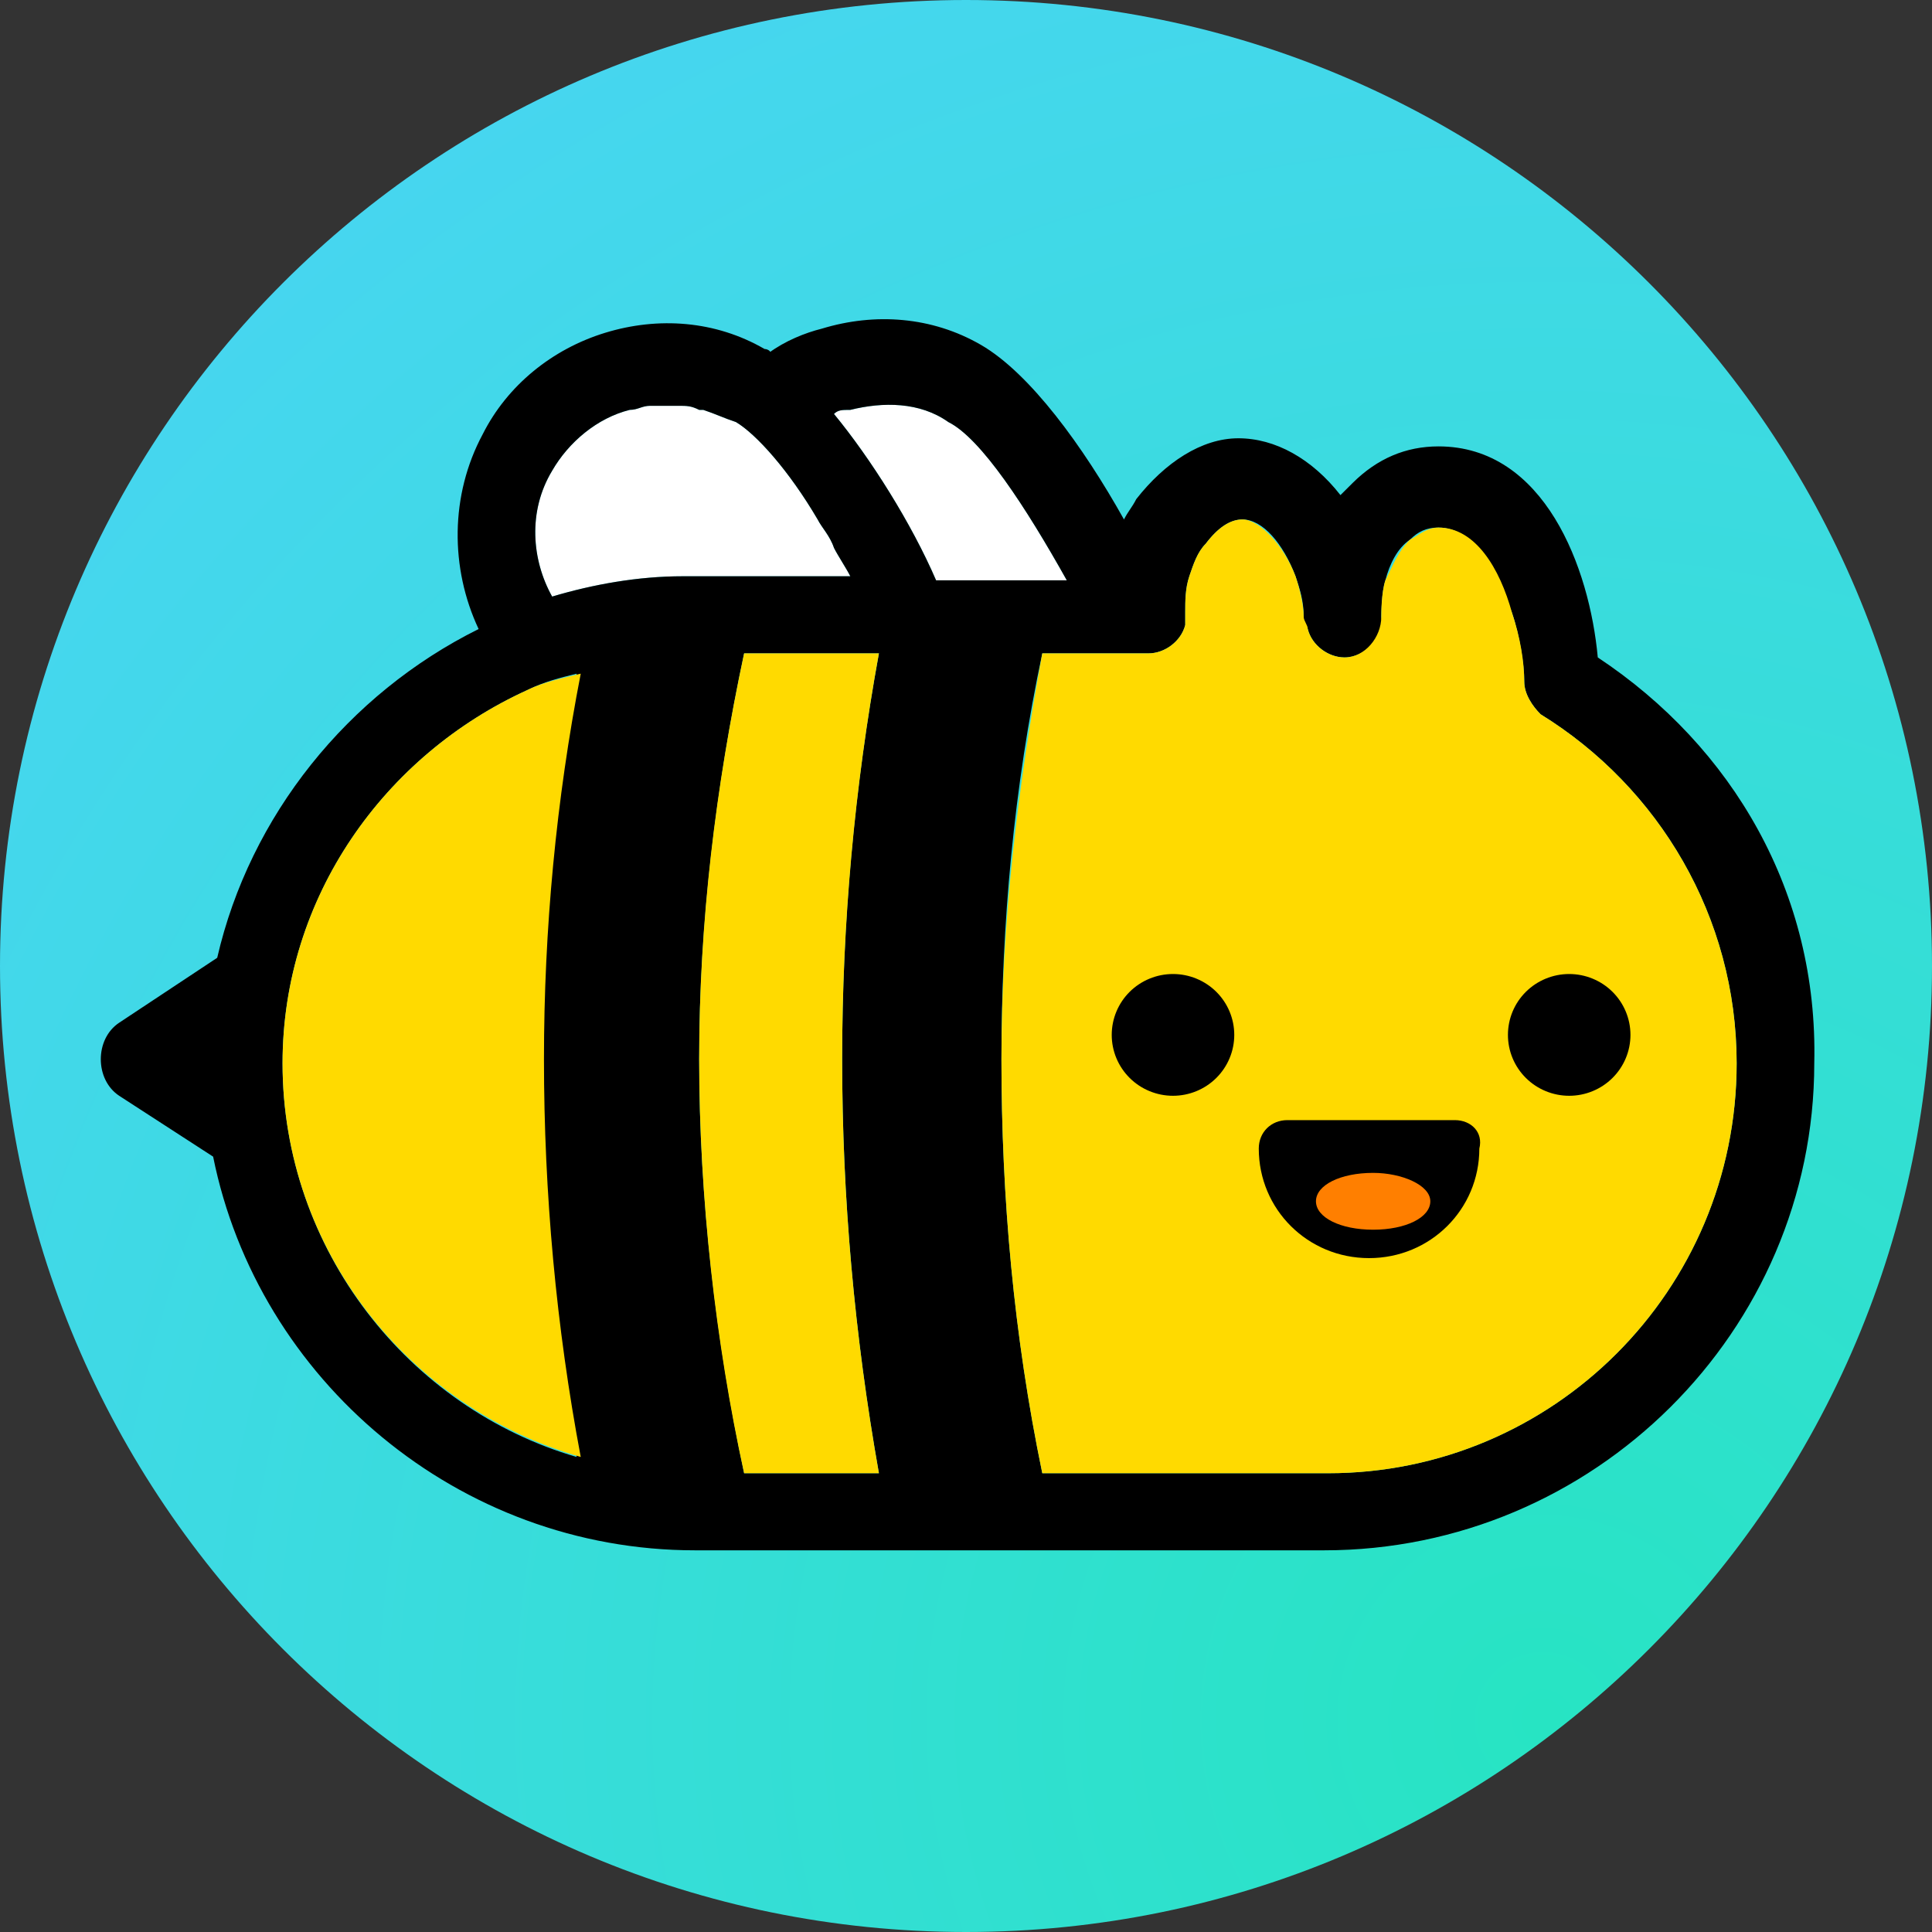
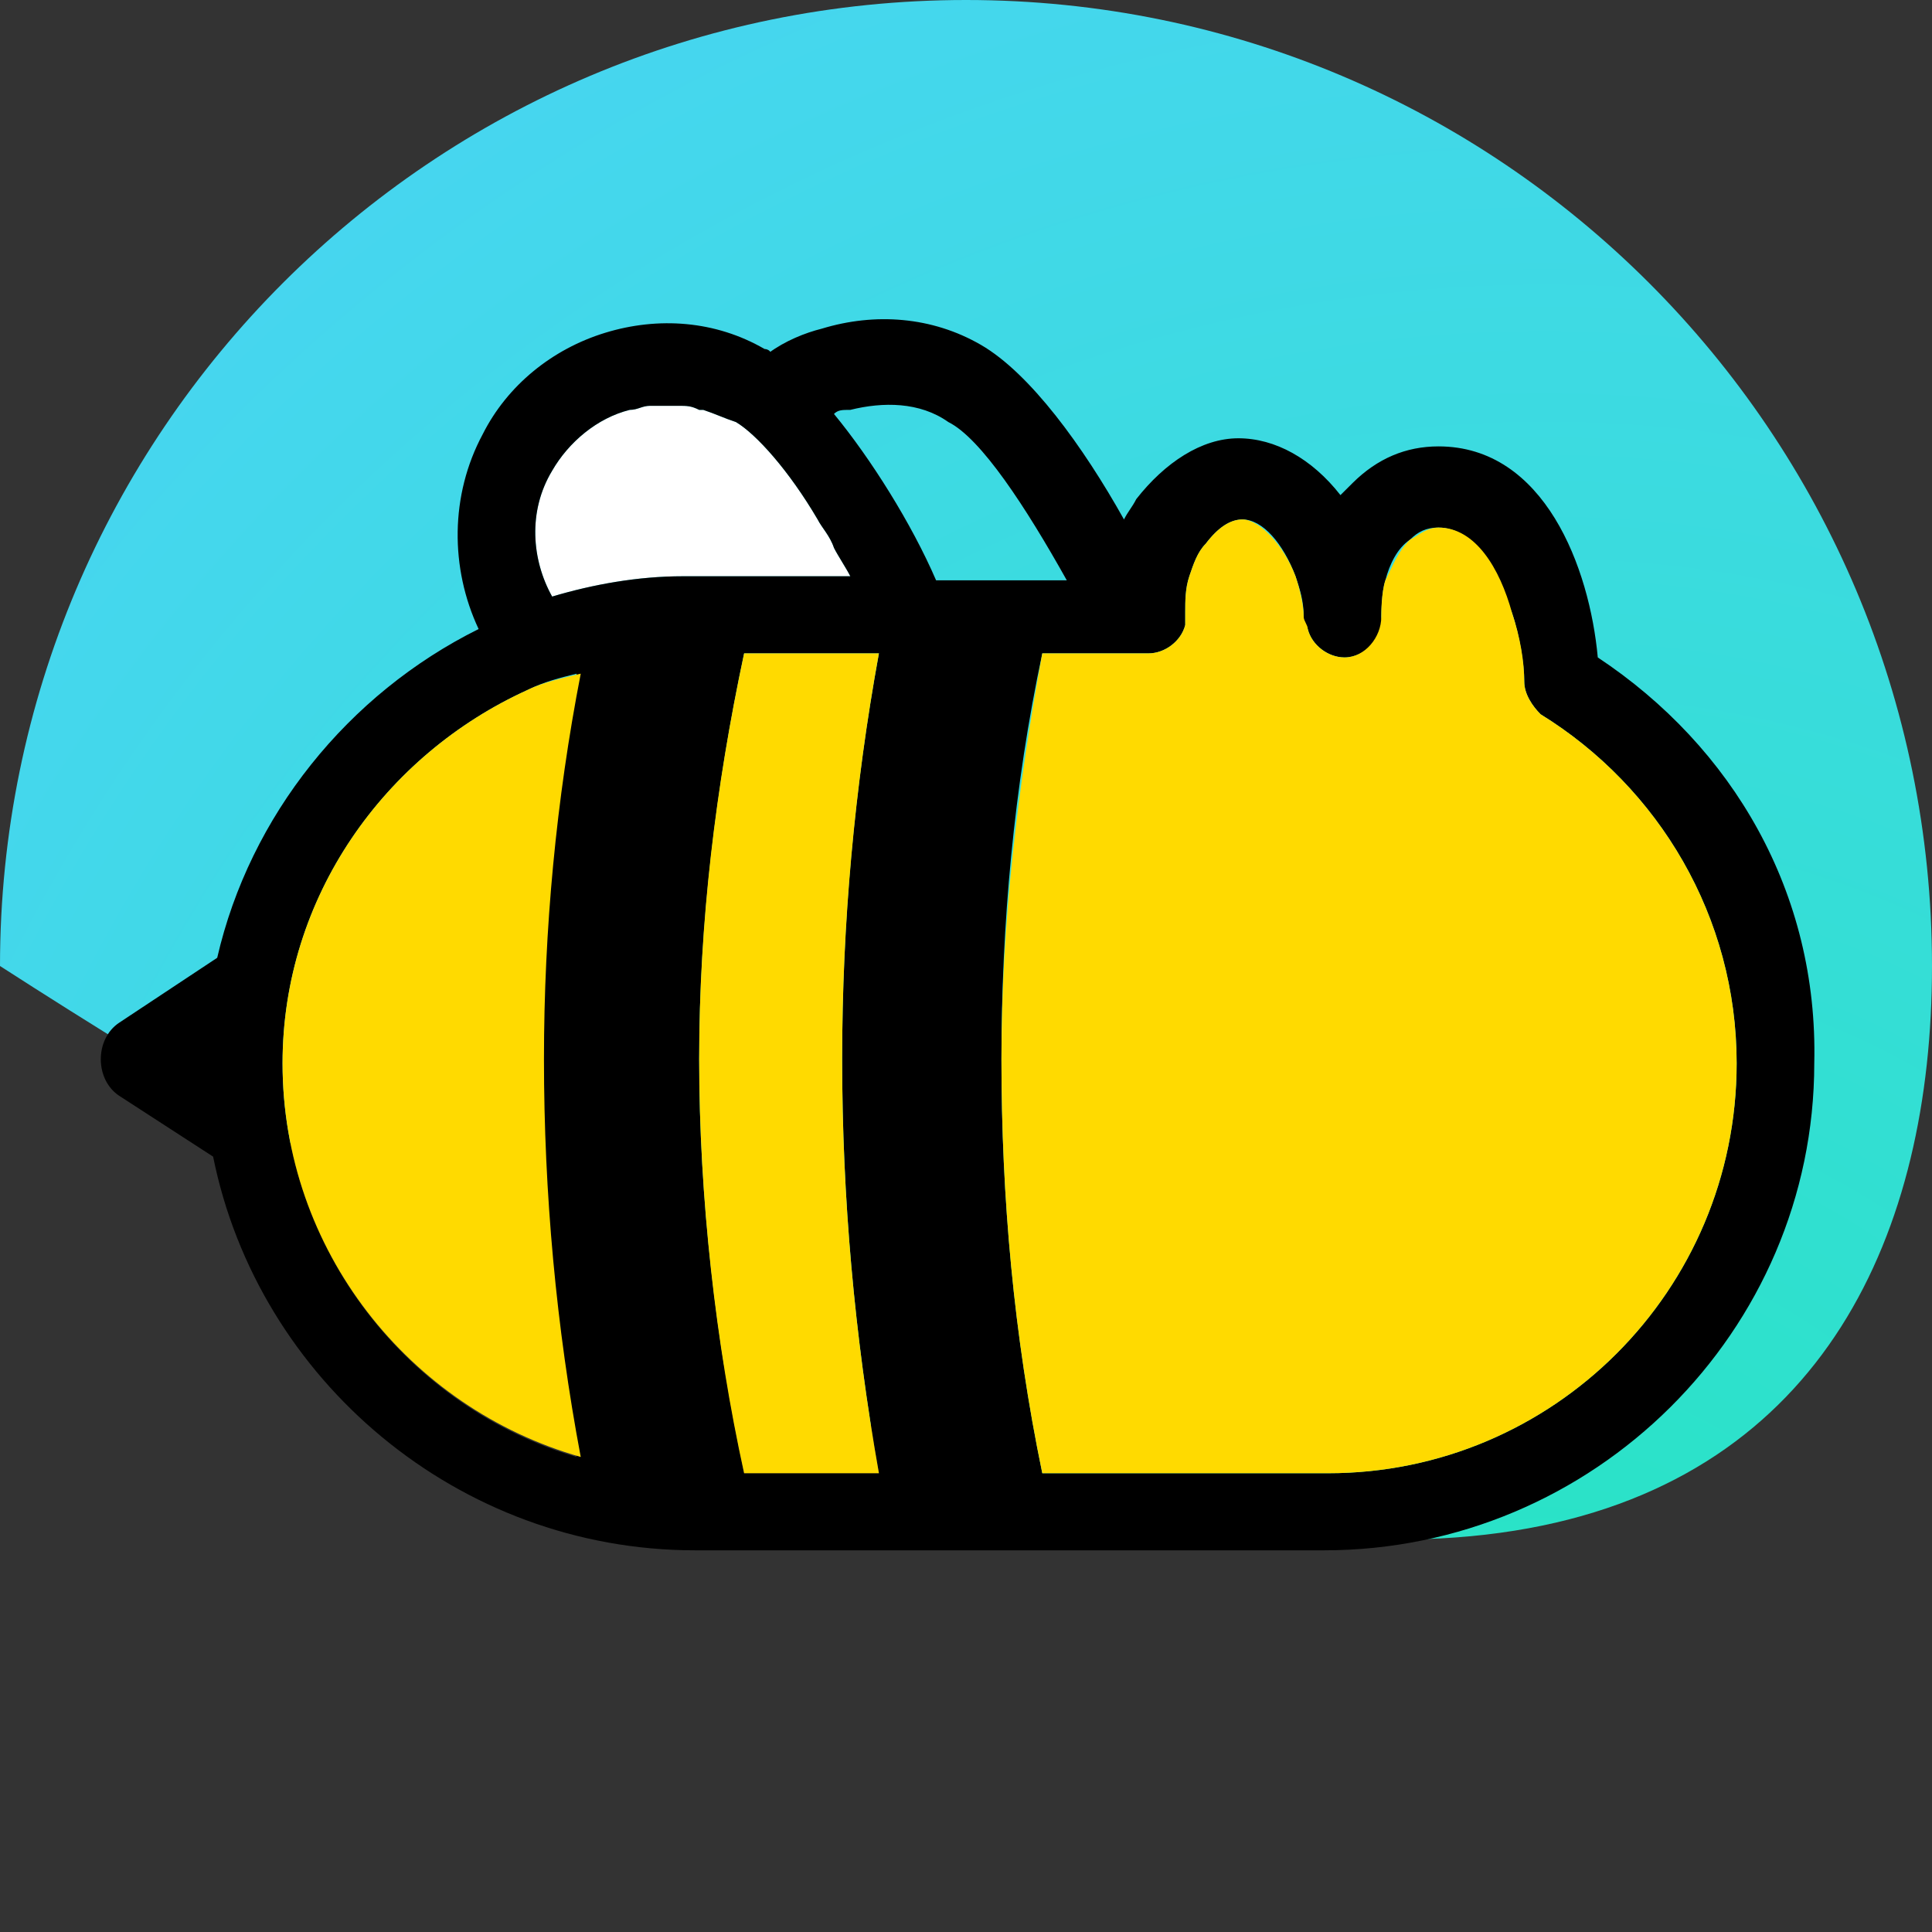
<svg xmlns="http://www.w3.org/2000/svg" viewBox="0 0 115 115" fill="none">
  <rect x="0" y="0" width="115" height="115" fill="#333333" stroke="none" />
-   <path d="M115 57.5C115 25.744 89.256 0 57.5 0C25.744 0 0 25.744 0 57.5C0 89.256 25.744 115 57.5 115C89.256 115 115 89.256 115 57.5Z" fill="url(#paint0_radial_4_78)" />
-   <path d="M49.641 24.639C49.885 24.397 50.128 24.397 50.614 24.397C52.559 23.914 54.747 23.914 56.449 25.122C58.394 26.088 61.068 30.195 63.5 34.543H55.72C54.261 31.161 51.83 27.296 49.641 24.639Z" fill="white" />
+   <path d="M115 57.5C115 25.744 89.256 0 57.5 0C25.744 0 0 25.744 0 57.5C89.256 115 115 89.256 115 57.5Z" fill="url(#paint0_radial_4_78)" />
  <path d="M40.646 34.301C37.971 34.301 35.297 34.785 32.866 35.51C31.65 33.335 31.407 30.437 32.866 28.02C33.839 26.329 35.54 24.88 37.485 24.397C37.971 24.397 38.214 24.155 38.701 24.155H40.403C40.889 24.155 41.133 24.155 41.618 24.397H41.862C42.591 24.639 43.077 24.88 43.806 25.122C45.022 25.846 46.967 28.02 48.669 30.92C48.912 31.403 49.398 31.886 49.641 32.611C49.885 33.094 50.371 33.818 50.614 34.301H40.646Z" fill="white" />
  <path d="M95.106 39.133C94.62 33.818 91.945 26.571 85.624 26.571C83.679 26.571 81.978 27.296 80.518 28.745L79.789 29.471C78.087 27.296 75.899 26.088 73.711 26.088C71.523 26.088 69.335 27.537 67.633 29.712C67.389 30.195 67.147 30.437 66.904 30.92C64.472 26.571 61.312 22.223 58.394 20.531C55.477 18.84 52.073 18.599 48.912 19.565C47.939 19.807 46.724 20.29 45.752 21.015C45.995 21.015 45.752 20.773 45.508 20.773C42.591 19.082 39.187 18.84 36.027 19.807C32.866 20.773 30.191 22.948 28.733 25.846C26.787 29.471 26.787 33.818 28.489 37.443C20.71 41.307 14.875 48.555 12.929 57.011L7.094 60.876C5.635 61.842 5.635 64.258 7.094 65.225L12.686 68.848C15.36 82.135 27.274 92.281 41.375 92.281H78.816C94.863 92.281 107.992 79.236 107.992 63.291C108.235 53.145 103.13 44.449 95.106 39.133ZM16.819 63.291C16.819 53.387 22.898 44.932 31.407 41.066C32.379 40.583 33.352 40.341 34.325 40.1C32.866 47.83 32.137 55.561 32.137 63.05C32.137 71.022 32.866 78.995 34.325 86.725C24.356 83.826 16.819 74.405 16.819 63.291ZM40.646 34.301C37.971 34.301 35.297 34.785 32.866 35.51C31.65 33.335 31.407 30.437 32.866 28.02C33.839 26.329 35.54 24.88 37.485 24.397C37.971 24.397 38.214 24.155 38.701 24.155H40.403C40.889 24.155 41.133 24.155 41.618 24.397H41.862C42.591 24.639 43.077 24.88 43.806 25.122C45.022 25.846 46.967 28.02 48.669 30.92C48.912 31.403 49.398 31.886 49.641 32.611C49.885 33.094 50.371 33.818 50.614 34.301H40.646ZM44.293 87.692C42.591 79.72 41.618 71.264 41.618 63.05C41.618 55.078 42.591 46.864 44.293 38.892H52.316C50.858 46.864 50.128 54.836 50.128 63.05C50.128 71.264 50.858 79.478 52.316 87.692H44.293ZM49.641 24.639C49.885 24.397 50.128 24.397 50.614 24.397C52.559 23.914 54.747 23.914 56.449 25.122C58.394 26.088 61.068 30.195 63.5 34.543H55.72C54.261 31.161 51.83 27.296 49.641 24.639ZM79.06 87.692H62.041C60.339 79.478 59.61 71.264 59.61 63.05C59.61 55.078 60.339 46.864 62.041 38.892H68.362C69.335 38.892 70.307 38.167 70.55 37.201V36.476C70.55 35.751 70.55 35.026 70.793 34.301C71.037 33.577 71.28 32.852 71.766 32.369C72.495 31.403 73.225 30.92 73.954 30.92C75.17 30.92 76.385 32.369 77.115 34.301C77.358 35.026 77.601 35.752 77.601 36.718C77.601 36.96 77.601 37.201 77.844 37.443C78.087 38.409 79.06 39.133 80.032 39.133C81.248 39.133 82.464 37.926 82.22 36.718C82.22 36.718 82.22 35.268 82.464 34.543C82.707 33.577 83.193 32.611 83.922 32.128C84.409 31.644 84.895 31.403 85.624 31.403C87.812 31.403 89.028 34.06 90.001 36.476C90.487 37.926 90.73 39.617 90.73 40.583C90.73 41.307 91.216 42.032 91.703 42.516C98.753 46.864 103.372 54.595 103.372 63.291C103.372 76.82 92.432 87.692 79.06 87.692Z" fill="black" />
  <path d="M44.293 38.892C42.591 46.864 41.618 54.836 41.618 63.05C41.618 71.264 42.591 79.961 44.293 87.692H52.316C50.858 79.478 50.128 71.264 50.128 63.05C50.128 55.077 50.858 46.864 52.316 38.892H44.293ZM103.372 63.291C103.372 54.595 98.753 46.864 91.703 42.516C91.216 42.032 90.73 41.307 90.73 40.583C90.73 39.375 90.487 37.926 90.001 36.476C89.272 33.818 87.812 31.403 85.624 31.403C84.895 31.403 84.409 31.887 83.922 32.128C83.193 32.853 82.95 33.577 82.464 34.543C82.22 35.268 82.22 36.476 82.22 36.718C82.22 37.926 81.248 39.133 80.032 39.133C79.06 39.133 78.087 38.409 77.844 37.443C77.844 37.202 77.601 36.959 77.601 36.718C77.601 35.993 77.358 35.026 77.115 34.301C76.385 32.369 74.927 30.92 73.954 30.92C73.225 30.92 72.495 31.403 71.766 32.369C71.28 32.852 71.037 33.577 70.793 34.301C70.55 35.026 70.55 35.751 70.55 36.476V37.201C70.307 38.167 69.335 38.892 68.362 38.892H62.041C60.583 46.864 59.61 54.836 59.61 63.05C59.61 71.264 60.339 79.478 62.041 87.692H79.06C92.432 87.692 103.372 76.82 103.372 63.291ZM31.407 41.066C22.898 44.932 16.819 53.387 16.819 63.291C16.819 74.404 24.356 83.826 34.568 86.725C33.109 78.995 32.379 71.022 32.379 63.05C32.379 55.319 33.109 47.588 34.568 40.099C33.595 40.341 32.379 40.583 31.407 41.066Z" fill="#FFDA00" />
-   <path d="M69.821 65.225C70.788 65.225 71.716 64.843 72.4 64.163C73.084 63.483 73.468 62.562 73.468 61.601C73.468 60.64 73.084 59.718 72.4 59.038C71.716 58.359 70.788 57.977 69.821 57.977C68.853 57.977 67.926 58.359 67.242 59.038C66.558 59.718 66.174 60.64 66.174 61.601C66.174 62.562 66.558 63.483 67.242 64.163C67.926 64.843 68.853 65.225 69.821 65.225ZM93.404 65.225C94.371 65.225 95.299 64.843 95.983 64.163C96.667 63.483 97.051 62.562 97.051 61.601C97.051 60.64 96.667 59.718 95.983 59.038C95.299 58.359 94.371 57.977 93.404 57.977C92.437 57.977 91.509 58.359 90.825 59.038C90.141 59.718 89.758 60.64 89.758 61.601C89.758 62.562 90.141 63.483 90.825 64.163C91.509 64.843 92.437 65.225 93.404 65.225ZM86.597 66.674H76.629C75.656 66.674 74.927 67.399 74.927 68.365C74.927 71.989 77.844 74.888 81.491 74.888C85.138 74.888 88.056 71.989 88.056 68.365C88.299 67.399 87.57 66.674 86.597 66.674Z" fill="black" />
-   <path d="M81.734 69.814C79.789 69.814 78.331 70.539 78.331 71.505C78.331 72.472 79.789 73.197 81.734 73.197C83.679 73.197 85.138 72.472 85.138 71.505C85.138 70.539 83.436 69.814 81.734 69.814Z" fill="#FF7F00" />
  <defs>
    <radialGradient id="paint0_radial_4_78" cx="0" cy="0" r="1" gradientUnits="userSpaceOnUse" gradientTransform="translate(91 102) rotate(-126.87) scale(112.5)">
      <stop stop-color="#27E4C3" />
      <stop offset="1" stop-color="#46D6EF" />
    </radialGradient>
  </defs>
</svg>